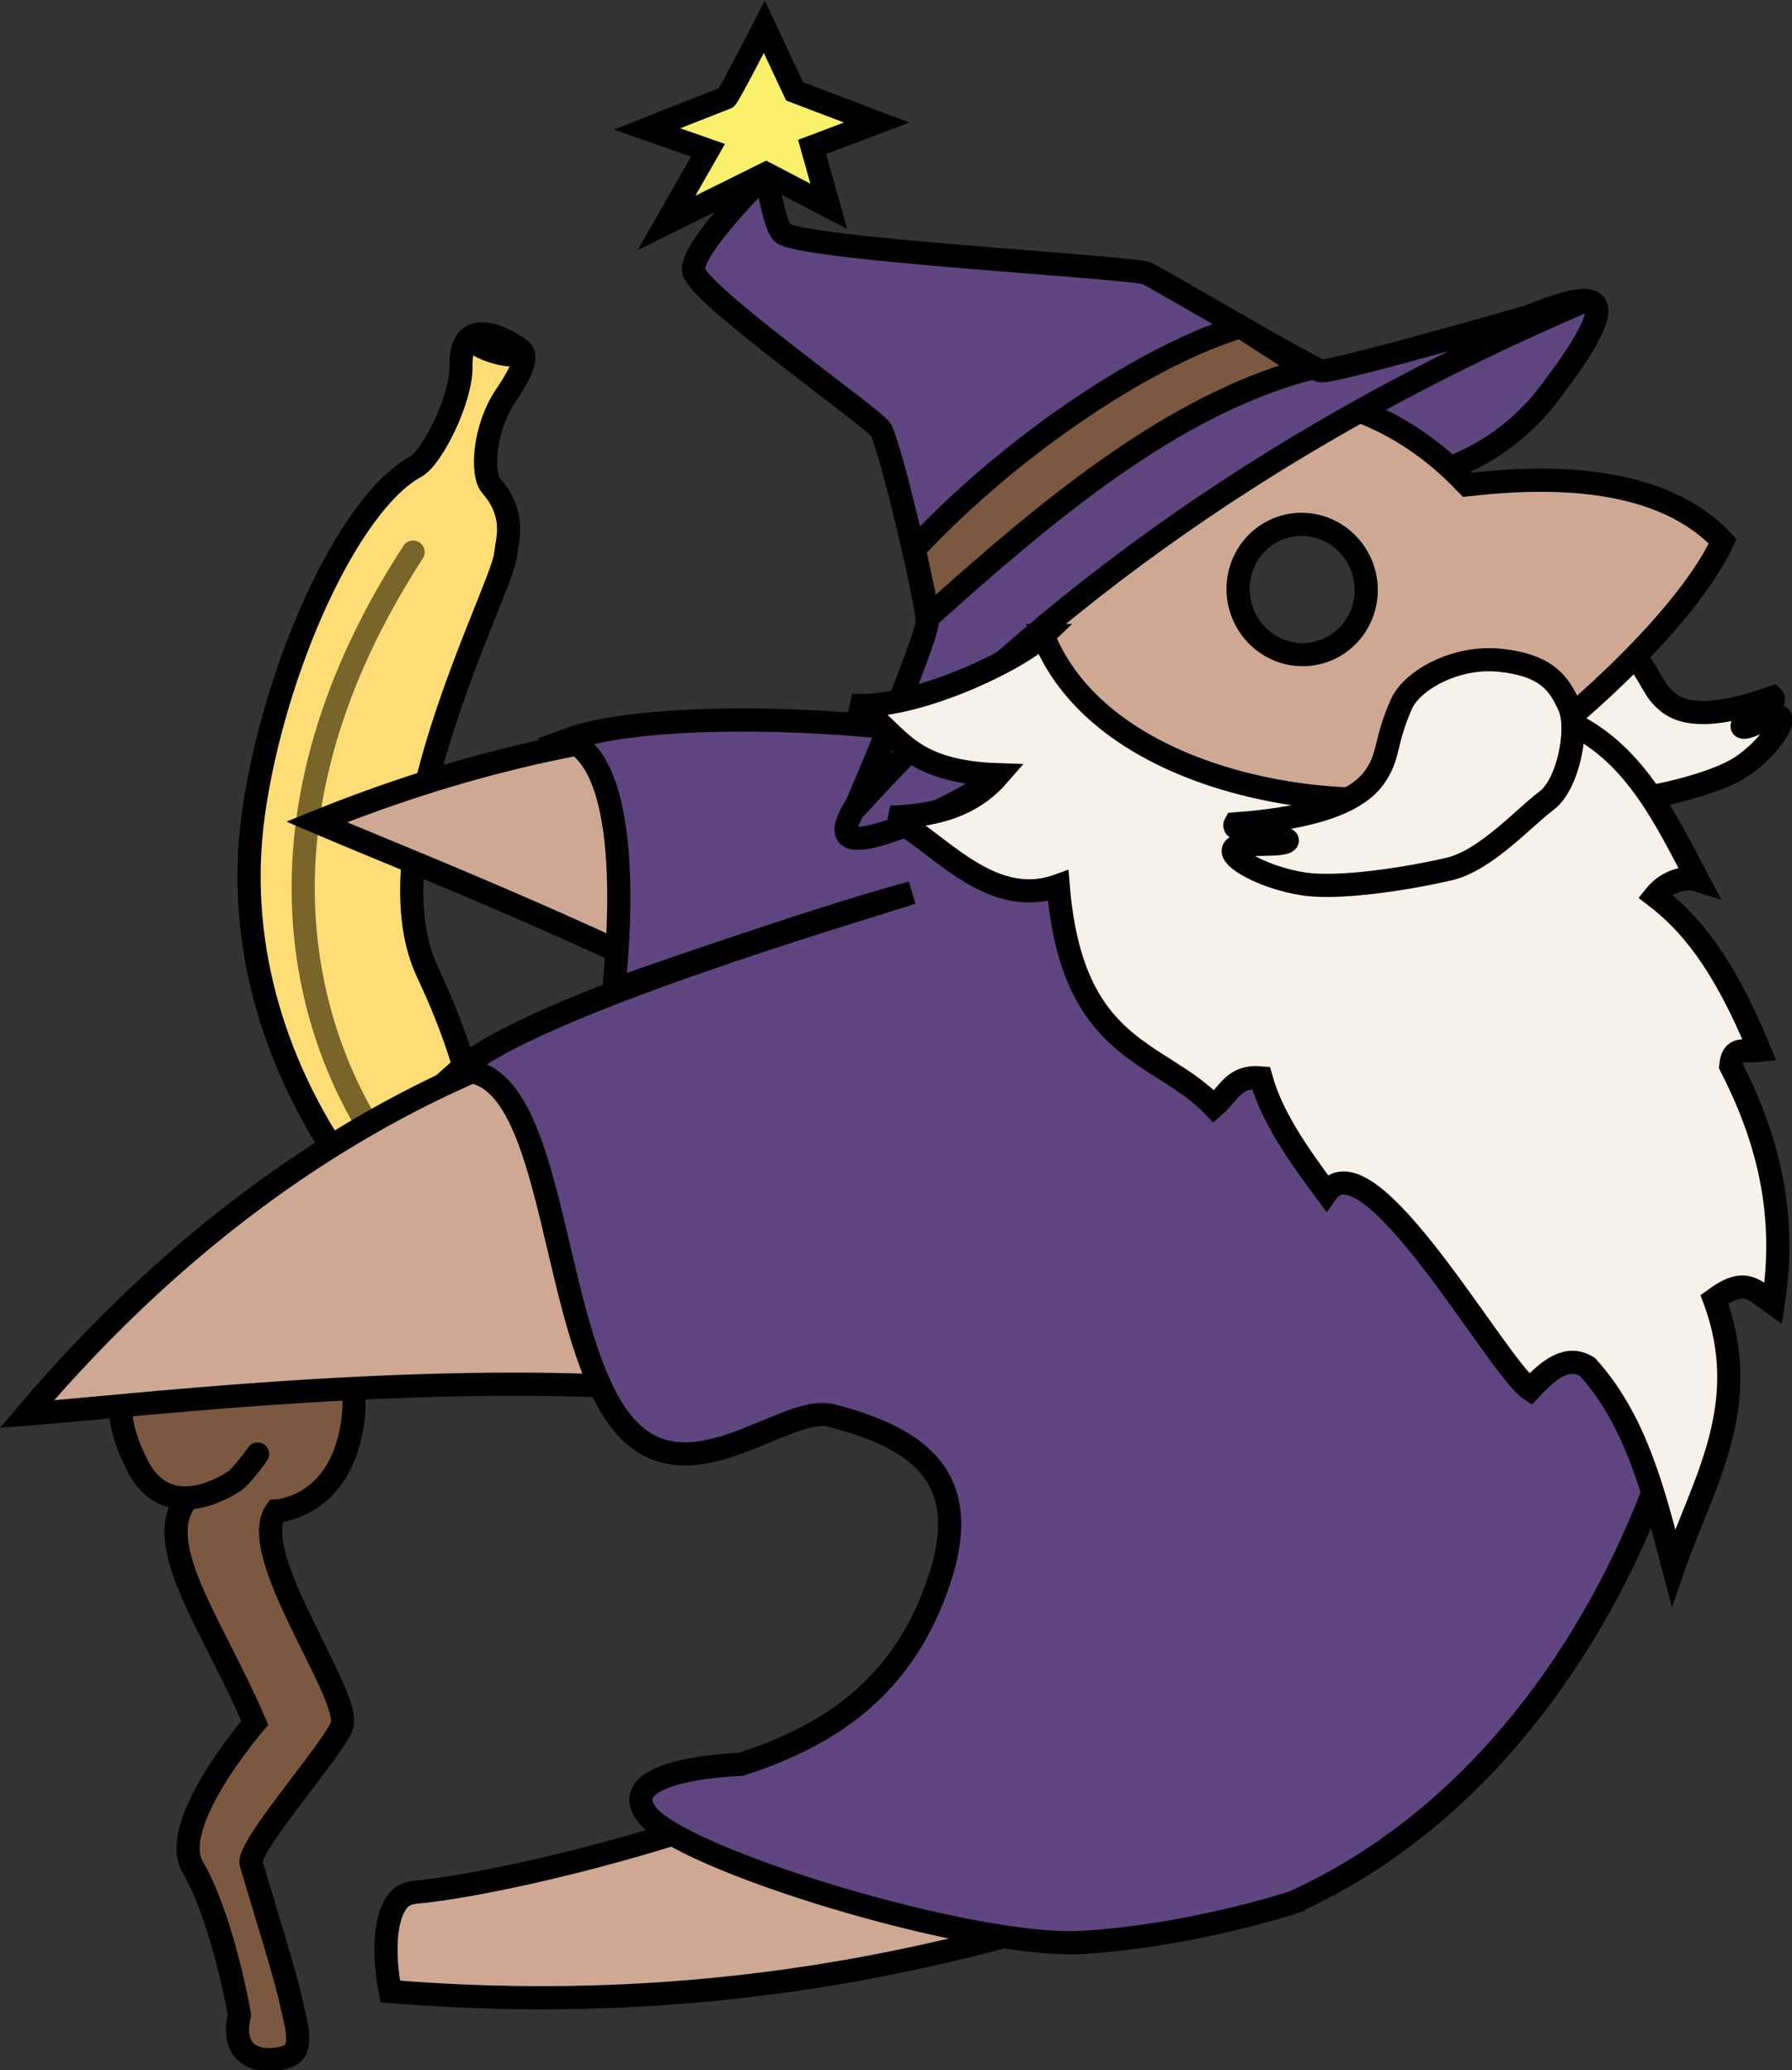
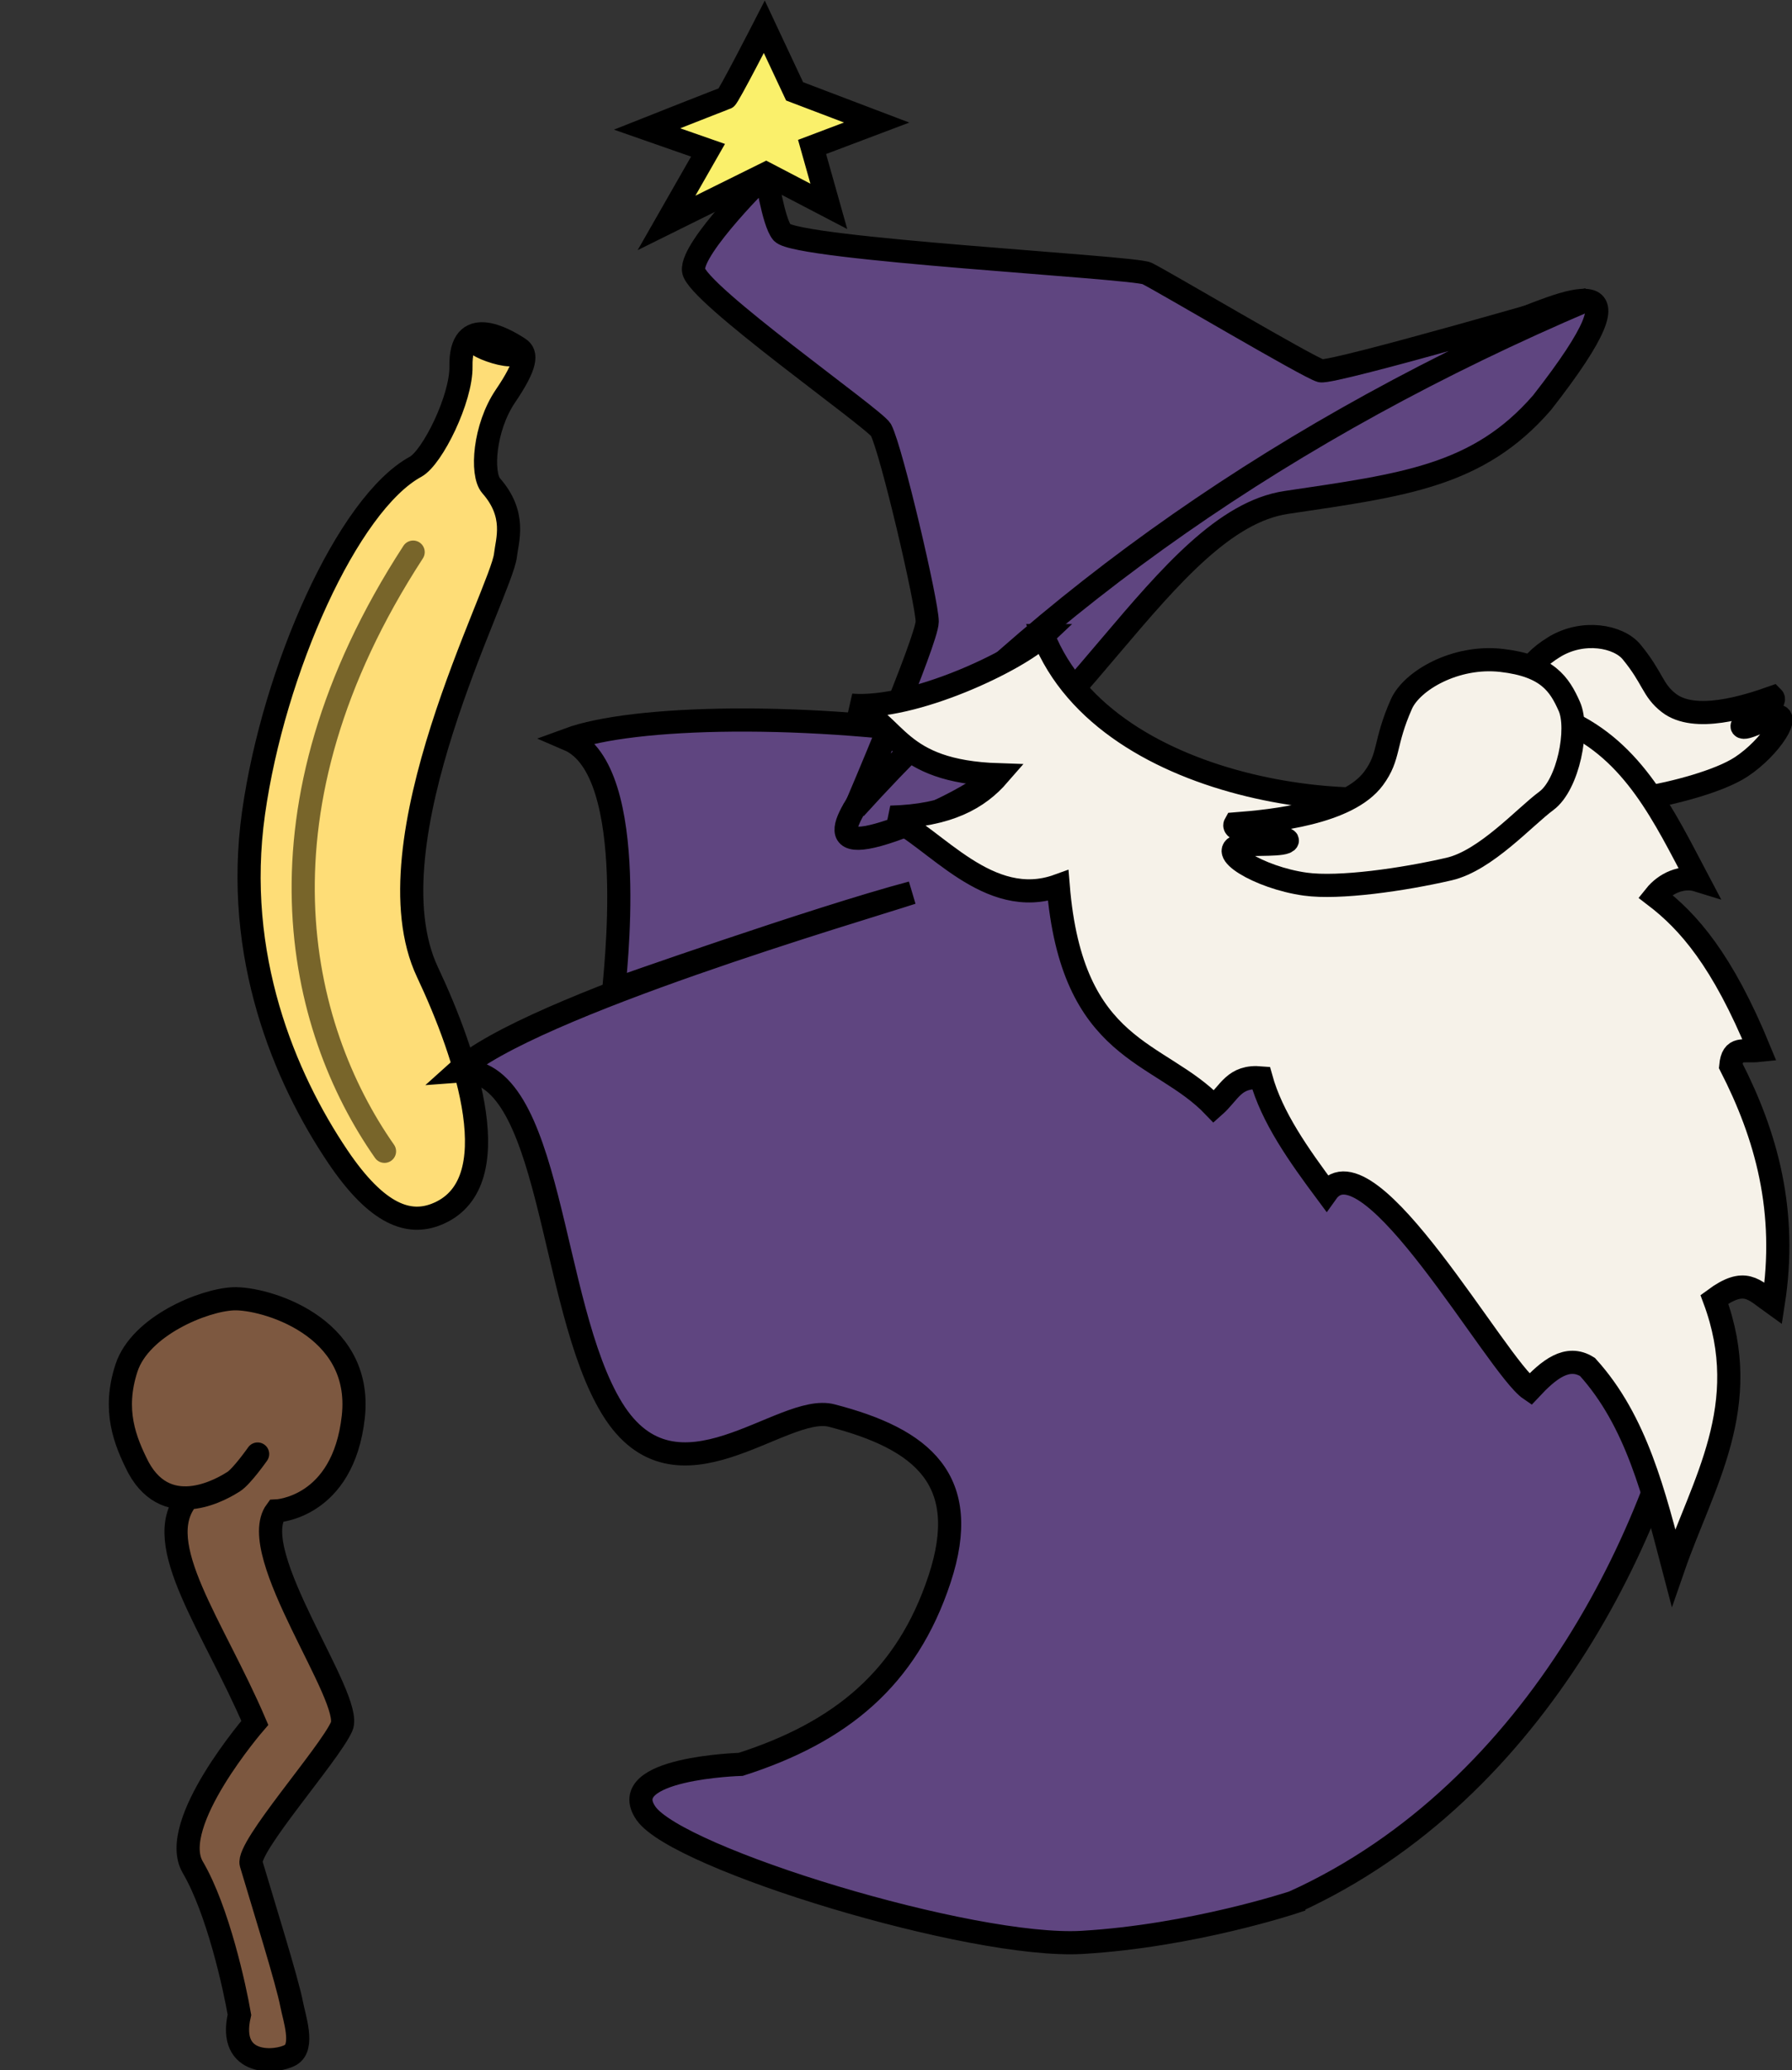
<svg xmlns="http://www.w3.org/2000/svg" xmlns:ns1="http://www.inkscape.org/namespaces/inkscape" xmlns:ns2="http://sodipodi.sourceforge.net/DTD/sodipodi-0.dtd" width="533.522" height="616.151" viewBox="0 0 141.161 163.023" version="1.1" id="svg1" ns1:version="1.3.2 (091e20e, 2023-11-25)" ns2:docname="bevy-magician-banana.svg">
  <rect x="0" y="0" width="141.161" height="163.023" fill="#333333" stroke="none" />
  <ns2:namedview id="namedview1" pagecolor="#ffffff" bordercolor="#666666" borderopacity="1.0" ns1:showpageshadow="2" ns1:pageopacity="0.0" ns1:pagecheckerboard="true" ns1:deskcolor="#d1d1d1" ns1:document-units="mm" ns1:zoom="0.2102413" ns1:cx="397.16269" ns1:cy="561.25984" ns1:window-width="1464" ns1:window-height="747" ns1:window-x="106" ns1:window-y="244" ns1:window-maximized="0" ns1:current-layer="layer1" />
  <defs id="defs1" />
  <g ns1:label="Layer 1" ns1:groupmode="layer" id="layer1">
    <g id="g1529" transform="matrix(1.166,0,0,1.166,-25.991,-127.433)">
      <path style="fill:#5f4580;fill-opacity:1;stroke:#000000;stroke-width:1.564;stroke-linecap:butt;stroke-linejoin:miter;stroke-miterlimit:4;stroke-dasharray:none;stroke-opacity:1" d="m 123.536,131.464 c -29.853,12.543 -34.386,20.964 -41.805,29.855 -2.015,2.918 -4.709,6.271 1.967,3.636 10.671,-4.458 17.208,-20.496 25.493,-21.73 7.902,-1.176 12.964,-1.761 17.279,-6.74 7.686,-9.842 1.726,-6.818 -2.935,-5.02 z" id="path41145" ns2:nodetypes="cccscc" />
      <g id="g174775" transform="matrix(1.235,-1.075,-1.075,-1.235,76.681,403.308)" style="stroke-width:0.955;stroke-miterlimit:4;stroke-dasharray:none" ns1:transform-center-x="-1.3265788" ns1:transform-center-y="3.948252">
        <g id="g211698" transform="translate(8.012,-0.658)" style="stroke-width:0.955;stroke-miterlimit:4;stroke-dasharray:none">
          <path style="fill:#fedd77;fill-opacity:1;stroke:#000000;stroke-width:0.955;stroke-linecap:butt;stroke-linejoin:miter;stroke-miterlimit:4;stroke-dasharray:none;stroke-opacity:1" d="m 64.022,112.786 c 0.483,3.886 2.183,9.062 6.681,12.965 4.498,3.903 11.3,7.07 14.42,6.383 0.775,-0.171 3.281,0.88 4.13,1.892 1.405,1.677 2.098,-0.304 2.296,-1.02 0.099,-0.36 -0.172,-0.7 -1.716,-1.108 -1.515,-0.401 -2.875,-1.76 -2.872,-2.403 0.007,-1.593 -0.977,-2.127 -1.441,-2.553 -1.094,-1.006 -12.112,-5.191 -13.713,-10.853 -1.031,-3.646 -3.189,-8.901 -6.309,-7.768 -1.086,0.394 -1.844,1.503 -1.476,4.467 z" id="path142422" ns2:nodetypes="szsssssssss" />
          <path style="fill:#fedd77;fill-opacity:1;stroke:#78652a;stroke-width:0.955;stroke-linecap:round;stroke-linejoin:miter;stroke-miterlimit:4;stroke-dasharray:none;stroke-opacity:1" d="m 65.617,111.677 c 0.66,6.236 4.938,14.39 17.119,17.867" id="path159119" ns2:nodetypes="cc" />
          <path style="fill:#000000;fill-opacity:1;stroke:#000000;stroke-width:0.955;stroke-linecap:butt;stroke-linejoin:miter;stroke-miterlimit:4;stroke-dasharray:none;stroke-opacity:1" d="m 90.676,134.459 c 0,0 -0.273,0.033 -0.303,-0.151 -0.03,-0.183 0.394,-0.957 0.709,-1.237 0.314,-0.28 0.241,0.04 0.241,0.04 0.07,0.311 -0.574,1.284 -0.647,1.348 z" id="path204565" ns2:nodetypes="czzcc" />
        </g>
      </g>
      <path style="fill:#f6f2e9;fill-opacity:1;stroke:#000000;stroke-width:1.564;stroke-linecap:butt;stroke-linejoin:miter;stroke-miterlimit:4;stroke-dasharray:none;stroke-opacity:1" d="m 127.259,153.009 c -1.979,1.226 -2.205,2.476 -2.269,3.884 -0.064,1.408 1.385,4.209 2.647,4.634 1.261,0.425 3.755,1.988 5.55,1.693 2.26,-0.371 5.284,-1.184 6.73,-2.132 1.994,-1.307 3.548,-3.766 2.184,-3.406 -0.565,0.149 -1.955,0.923 -2.114,0.682 -0.149,-0.225 2.515,-1.528 2.062,-1.974 -1.793,0.635 -5.261,1.734 -7.014,0.376 -1.126,-0.872 -1.048,-1.658 -2.518,-3.446 -0.873,-1.061 -3.28,-1.538 -5.258,-0.311 z" id="path227023-7" ns2:nodetypes="zzzsssscssz" />
      <path style="fill:#7d5840;fill-opacity:1;stroke:#000000;stroke-width:1.564;stroke-linecap:round;stroke-linejoin:miter;stroke-miterlimit:4;stroke-dasharray:none;stroke-opacity:1" d="m 39.695,207.493 c 0,0 -1.067,1.52 -1.625,1.871 -0.558,0.351 -4.392,2.769 -6.425,-0.954 -0.935,-1.838 -1.737,-3.885 -0.811,-6.723 0.926,-2.838 5.213,-4.596 7.228,-4.678 2.014,-0.082 8.78,1.785 8.097,7.97 -0.684,6.185 -5.211,6.362 -5.211,6.362 -2.1,2.84 5.273,12.671 4.421,14.564 -0.853,1.894 -6.436,8.157 -6.109,9.258 0.796,2.684 2.45,7.978 2.732,9.48 0.172,0.914 0.87,2.884 -0.062,3.432 -0.932,0.547 -4.288,0.829 -3.463,-2.71 -0.304,-1.777 -1.439,-7.044 -3.155,-9.968 -1.716,-2.924 4.194,-9.746 4.194,-9.746 -2.811,-6.569 -7.053,-12.093 -4.575,-15.131" id="path174843" ns2:nodetypes="czczzsczsszcccc" />
-       <path id="path3031-2" style="color:#000000;font-style:normal;font-variant:normal;font-weight:normal;font-stretch:normal;font-size:medium;line-height:normal;font-family:sans-serif;font-variant-ligatures:normal;font-variant-position:normal;font-variant-caps:normal;font-variant-numeric:normal;font-variant-alternates:normal;font-variant-east-asian:normal;font-feature-settings:normal;font-variation-settings:normal;text-indent:0;text-align:start;text-decoration:none;text-decoration-line:none;text-decoration-style:solid;text-decoration-color:#000000;letter-spacing:normal;word-spacing:normal;text-transform:none;writing-mode:lr-tb;direction:ltr;text-orientation:mixed;dominant-baseline:auto;baseline-shift:baseline;text-anchor:start;white-space:normal;shape-padding:0;shape-margin:0;inline-size:0;clip-rule:nonzero;display:inline;overflow:visible;visibility:visible;isolation:auto;mix-blend-mode:normal;color-interpolation:sRGB;color-interpolation-filters:linearRGB;solid-color:#000000;solid-opacity:1;fill:#cfa894;fill-opacity:1;fill-rule:nonzero;stroke:#000000;stroke-width:1.564;stroke-linecap:butt;stroke-linejoin:miter;stroke-miterlimit:4;stroke-dasharray:none;stroke-dashoffset:0;stroke-opacity:1;color-rendering:auto;image-rendering:auto;shape-rendering:auto;text-rendering:auto;enable-background:accumulate;stop-color:#000000" d="m 108.085,135.918 c -4.673,-0.028 -9.465,1.837 -13.583,5.836 -5.408,5.252 -7.088,9.98 -6.14,15.878 l 0.26,1.618 -1.617,-0.263 c -11.882,-1.925 -26.589,-0.953 -43.321,5.816 4.919,2.108 13.946,5.627 23.965,10.438 l 3.177,1.527 -3.453,0.7 c -13.229,2.682 -28.927,10.427 -43.264,27.331 6.414,-0.499 19.523,-2.041 33.194,-2.02 7.6,0.013 15.09,0.538 21.191,2.119 6.102,1.582 10.973,4.252 12.805,8.829 l 0.125,0.313 -0.059,0.332 c -0.301,1.708 -0.596,3.246 -0.874,4.506 -0.639,2.89 -3.137,5.228 -6.412,7.309 -3.275,2.081 -7.429,3.9 -11.746,5.446 -8.634,3.092 -17.822,5.068 -21.879,5.445 -0.862,0.08 -1.206,0.39 -1.539,0.993 -0.332,0.603 -0.516,1.551 -0.542,2.543 -0.036,1.324 0.142,2.429 0.287,3.178 26.405,2.164 46.041,-4.421 60.211,-10.044 15.922,-7.3 25.985,-21.717 28.17,-34.696 1.369,-8.133 1.075,-12.118 -0.245,-15.513 -1.32,-3.394 -3.851,-6.409 -7.061,-12.165 -2.063,-3.699 -3.214,-7.328 -3.927,-10.709 l -0.151,-0.712 0.568,-0.455 c 5.899,-4.729 10.704,-9.893 12.448,-13.652 -3.579,-3.806 -9.763,-4.611 -16.682,-3.871 l -0.568,0.059 -0.4,-0.408 c -3.687,-3.756 -8.263,-5.681 -12.937,-5.709 z m 2.072,8.788 a 4.404,4.322 76.403 0 1 4.305,3.382 4.404,4.322 76.403 0 1 -3.166,5.296 4.404,4.322 76.403 0 1 -5.237,-3.264 4.404,4.322 76.403 0 1 3.166,-5.296 4.404,4.322 76.403 0 1 0.932,-0.118 z" ns1:connector-curvature="0" />
      <path id="path3031-2-4" style="color:#000000;font-style:normal;font-variant:normal;font-weight:normal;font-stretch:normal;font-size:medium;line-height:normal;font-family:sans-serif;font-variant-ligatures:normal;font-variant-position:normal;font-variant-caps:normal;font-variant-numeric:normal;font-variant-alternates:normal;font-variant-east-asian:normal;font-feature-settings:normal;font-variation-settings:normal;text-indent:0;text-align:start;text-decoration:none;text-decoration-line:none;text-decoration-style:solid;text-decoration-color:#000000;letter-spacing:normal;word-spacing:normal;text-transform:none;writing-mode:lr-tb;direction:ltr;text-orientation:mixed;dominant-baseline:auto;baseline-shift:baseline;text-anchor:start;white-space:normal;shape-padding:0;shape-margin:0;inline-size:0;clip-rule:nonzero;display:inline;overflow:visible;visibility:visible;isolation:auto;mix-blend-mode:normal;color-interpolation:sRGB;color-interpolation-filters:linearRGB;solid-color:#000000;solid-opacity:1;fill:#5f4580;fill-opacity:1;fill-rule:nonzero;stroke:#000000;stroke-width:1.564;stroke-linecap:round;stroke-linejoin:miter;stroke-miterlimit:4;stroke-dasharray:none;stroke-dashoffset:0;stroke-opacity:1;color-rendering:auto;image-rendering:auto;shape-rendering:auto;text-rendering:auto;enable-background:accumulate;stop-color:#000000" d="m 109.7,237.759 c 16.613,-7.546 25.155,-25.728 27.34,-38.707 1.369,-8.133 1.075,-12.118 -0.245,-15.513 -1.32,-3.394 -3.851,-6.409 -7.061,-12.165 -2.406,-4.372 -1.41,-2.986 -2.874,-6.889 4.167,12.462 -21.908,10.061 -28.04,6.844 -6.132,-3.217 -10.199,-12.079 -10.199,-12.079 -11.882,-1.925 -23.609,-1.607 -27.921,-0.021 4.919,2.108 3.039,16.44 3.064,16.906 0,0 13.533,-4.789 20.132,-6.549 -3.4,1.117 -25.793,7.65 -30.645,12.036 6.414,-0.499 6.066,15.792 10.408,22.82 4.342,7.028 11.471,-0.44 14.834,0.457 6.102,1.582 9.488,4.331 7.273,11.042 -2.215,6.711 -6.691,10.35 -13.434,12.512 0,0 -8.537,0.244 -6.397,3.311 2.14,3.067 22.006,9.149 29.459,8.713 7.453,-0.436 14.306,-2.717 14.306,-2.717 z" ns1:connector-curvature="0" ns2:nodetypes="ccccczccscczccczzcc" />
      <path style="fill:#5f4580;fill-opacity:1;stroke:#000000;stroke-width:1.564;stroke-linecap:butt;stroke-linejoin:miter;stroke-miterlimit:4;stroke-dasharray:none;stroke-opacity:1" d="m 81.731,161.318 c -2.015,2.918 -4.709,6.271 1.967,3.636 10.671,-4.458 4.924,-5.704 4.924,-5.704 -7.261,-1.223 -3.694,-5.549 -6.891,2.068 z" id="path41145-6" ns2:nodetypes="cccc" />
      <path style="fill:#5f4580;fill-opacity:1;stroke:#000000;stroke-width:1.564;stroke-linecap:butt;stroke-linejoin:miter;stroke-miterlimit:4;stroke-dasharray:none;stroke-opacity:1" d="m 80.066,163.883 c 0,0 4.858,-11.361 4.865,-12.607 0.006,-1.246 -2.407,-11.561 -3.122,-12.942 -0.383,-0.74 -12.493,-9.224 -12.665,-10.782 -0.171,-1.557 4.903,-6.536 4.903,-6.536 0,0 0.478,3.258 1.074,3.975 0.942,1.133 23.749,2.331 24.652,2.764 0.993,0.477 10.947,6.371 11.745,6.577 0.798,0.206 18.09,-4.824 18.09,-4.824 -20.479,8.713 -36.757,20.255 -49.542,34.374 z" id="path41563" ns2:nodetypes="czszcsszcc" />
-       <path style="fill:#7d5840;fill-opacity:1;stroke:#000000;stroke-width:1.564;stroke-linecap:butt;stroke-linejoin:miter;stroke-miterlimit:4;stroke-dasharray:none;stroke-opacity:1" d="m 85.03,150.936 c 8.172,-7.34 16.477,-14.25 25.538,-16.701 l -4.465,-2.873 c -5.906,1.733 -15.129,7.627 -22.045,15.014 z" id="path200777" ns2:nodetypes="ccccc" />
      <path style="fill:#f6f2e9;fill-opacity:1;stroke:#000000;stroke-width:1.564;stroke-linecap:butt;stroke-linejoin:miter;stroke-miterlimit:4;stroke-dasharray:none;stroke-opacity:1" d="m 92.763,152.219 c -1.759,1.673 -8.729,5.036 -12.958,4.698 3.134,1.208 2.941,4.475 9.958,4.702 -1.362,1.568 -3.377,2.762 -7.306,2.863 2.998,1.386 6.609,6.327 11.323,4.625 0.926,11.346 6.838,11.063 10.523,14.917 1.078,-0.95 1.341,-2.094 3.181,-1.936 0.733,2.664 2.54,5.209 4.426,7.745 2.83,-3.99 11.523,11.785 13.754,13.3 1.242,-1.33 2.501,-2.379 3.873,-1.521 3.319,3.654 4.517,8.633 5.809,13.554 1.977,-5.706 5.439,-10.943 2.766,-18.118 2.075,-1.524 2.645,-0.668 3.977,0.283 0.976,-6.242 -0.472,-11.366 -2.871,-16.05 0.128,-1.35 0.831,-0.93 1.943,-1.049 -2.509,-6.117 -4.81,-8.708 -7.061,-10.43 0.674,-0.844 1.826,-1.391 2.904,-1.056 -2.301,-4.354 -4.322,-8.695 -8.908,-10.765 -1.753,1.417 -0.926,1.267 -6.548,4.086 -5.623,2.818 -24.427,1.129 -28.785,-9.848 z" id="path115957" ns2:nodetypes="cccccccccccccccccczcc" />
      <path style="fill:#f6f2e9;fill-opacity:1;stroke:#000000;stroke-width:1.564;stroke-linecap:butt;stroke-linejoin:miter;stroke-miterlimit:4;stroke-dasharray:none;stroke-opacity:1" d="m 123.731,153.894 c 3.102,0.354 3.916,1.605 4.582,3.111 0.666,1.505 -0.074,5.282 -1.552,6.373 -1.478,1.091 -4.1,4.036 -6.575,4.607 -3.117,0.719 -7.418,1.335 -9.706,1.02 -3.155,-0.435 -6.211,-2.346 -4.273,-2.631 0.802,-0.118 2.945,0.036 3.054,-0.307 0.102,-0.32 -3.929,-0.417 -3.521,-1.13 2.613,-0.199 7.615,-0.724 9.351,-3.077 1.115,-1.512 0.687,-2.331 1.875,-5.012 0.705,-1.592 3.663,-3.309 6.765,-2.954 z" id="path227023" ns2:nodetypes="zzzsssscssz" />
      <path style="fill:#faf06b;fill-opacity:1;stroke:#000000;stroke-width:1.564;stroke-linecap:butt;stroke-linejoin:miter;stroke-miterlimit:4;stroke-dasharray:none;stroke-opacity:1" d="m 67.319,124.347 6.727,-3.33 4.239,2.212 -1.132,-4.014 4.362,-1.648 -5.542,-2.107 -2.046,-4.359 c 0,0 -2.454,4.788 -2.598,4.816 -0.144,0.03 -5.323,2.084 -5.323,2.084 l 4.117,1.439 z" id="path55693" ns2:nodetypes="cccccccsccc" />
    </g>
  </g>
</svg>